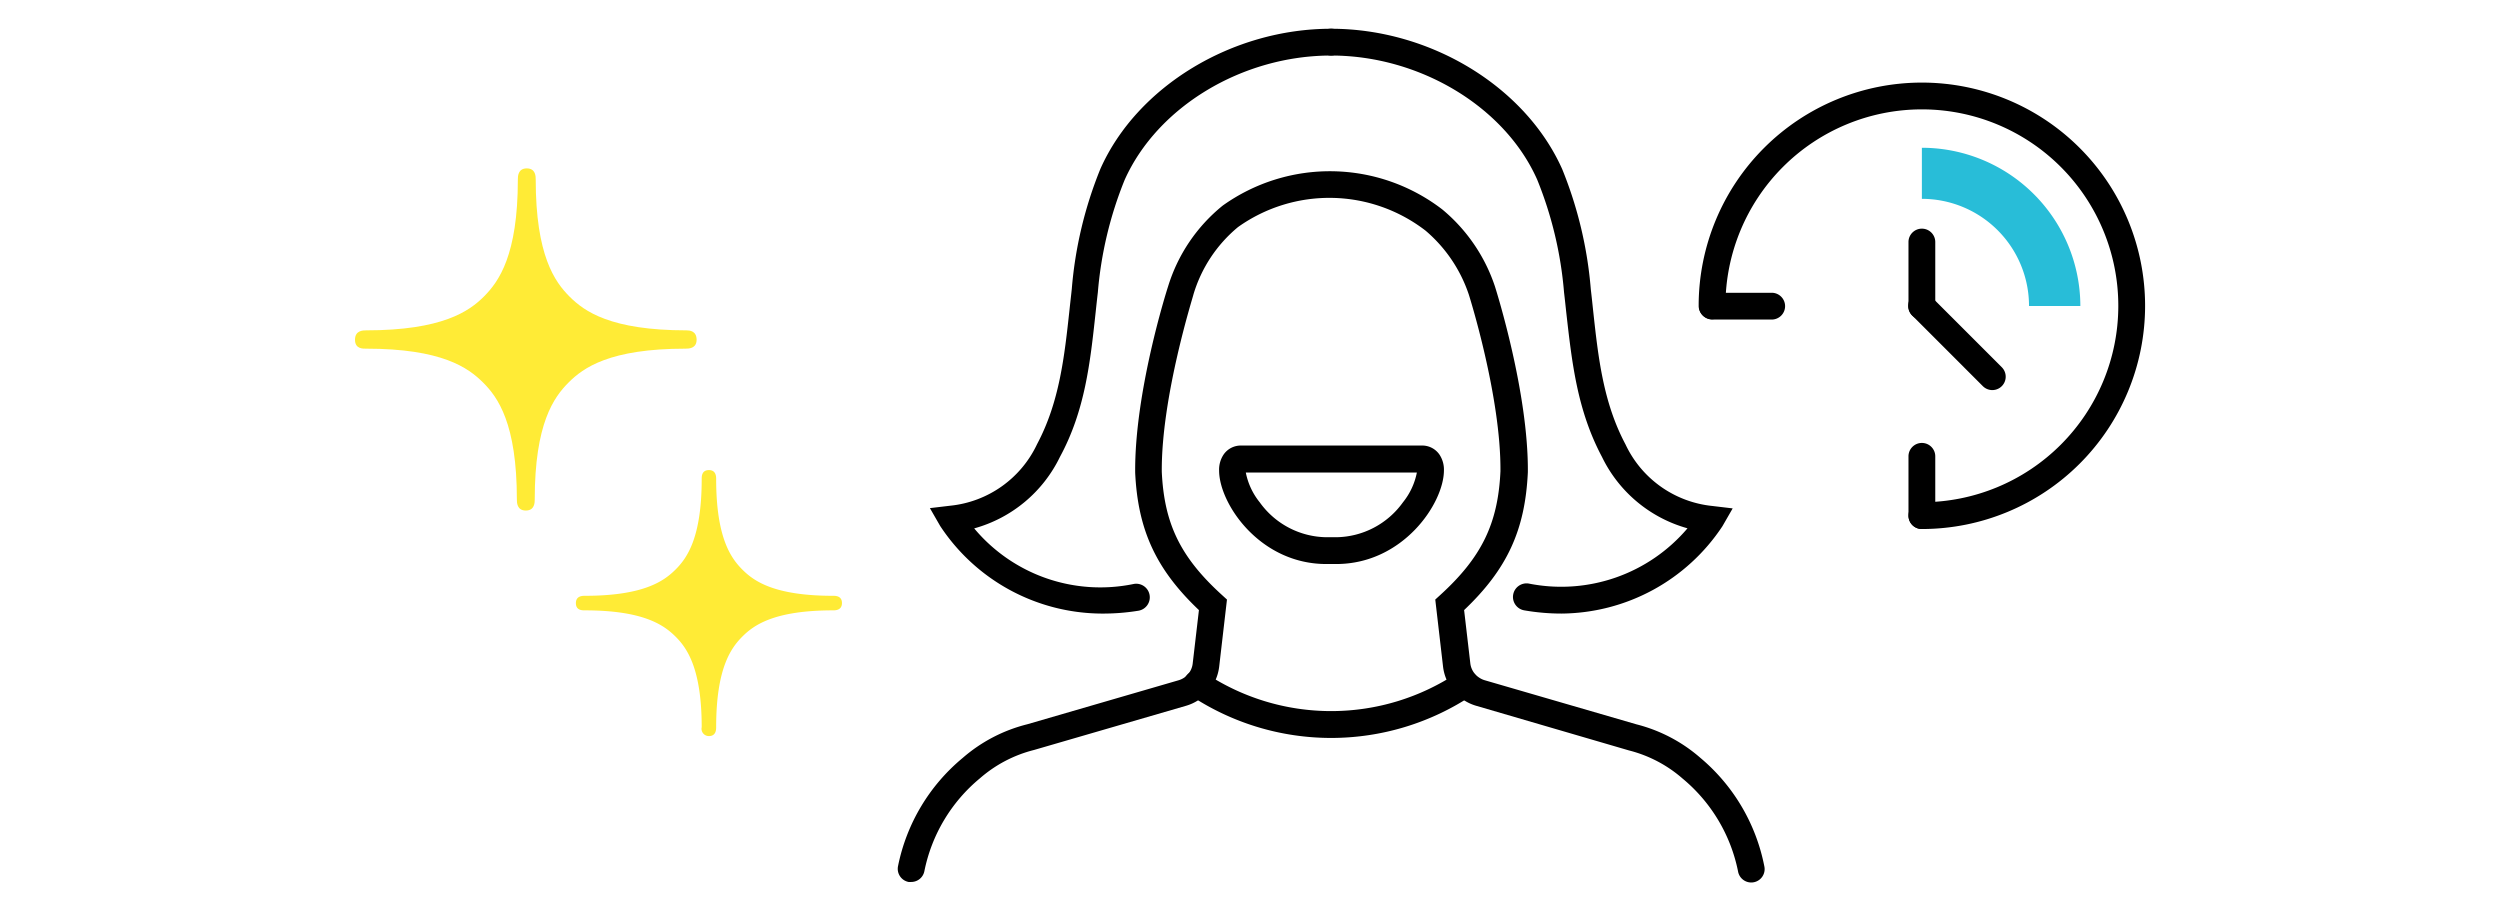
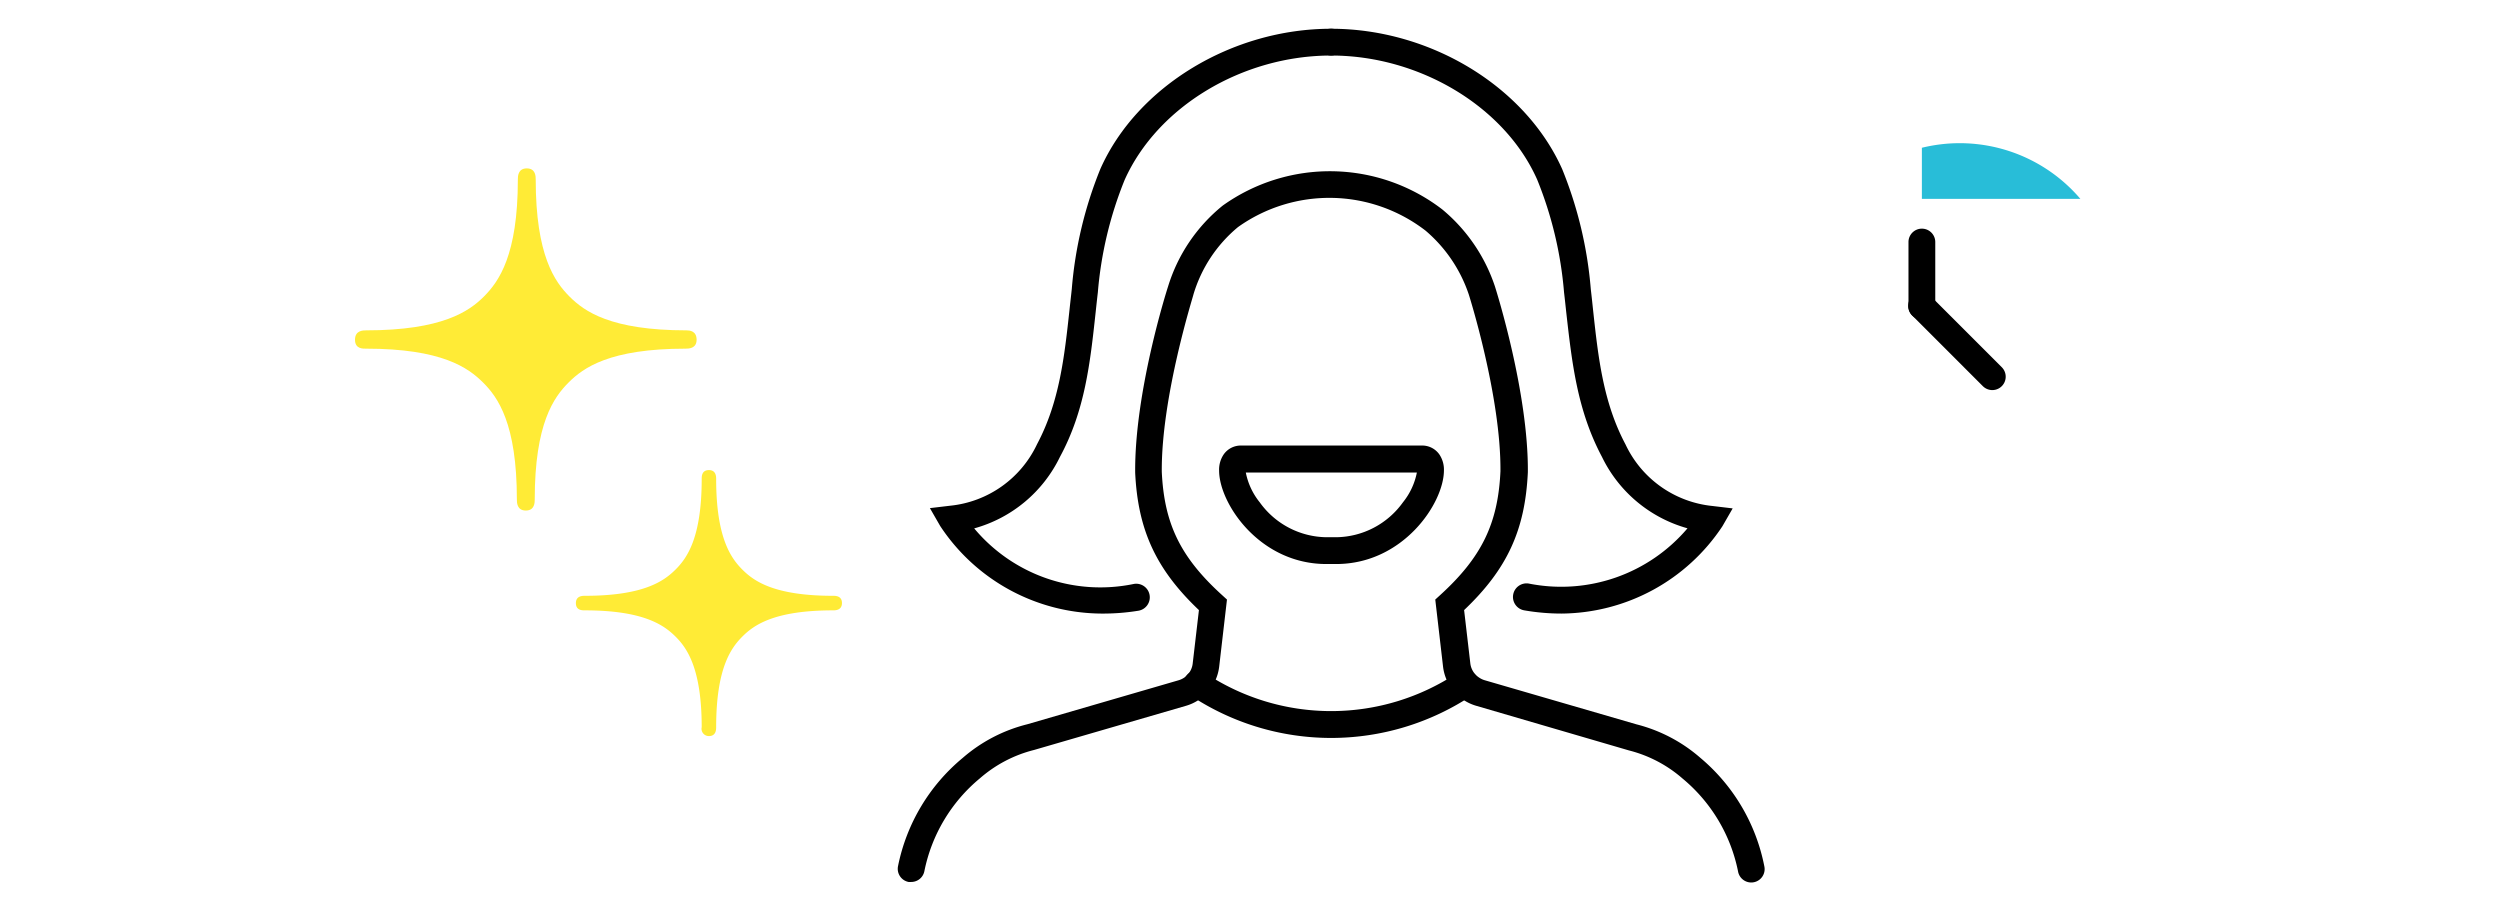
<svg xmlns="http://www.w3.org/2000/svg" viewBox="0 0 280 102">
  <defs>
    <style>.cls-1{fill:none;}.cls-2{fill:#28bdd8;}.cls-3{fill:#ffeb36;}</style>
  </defs>
  <title>reason7</title>
  <g id="レイヤー_2" data-name="レイヤー 2">
    <g id="contents">
      <rect class="cls-1" width="280" height="102" />
-       <path d="M215.25,59.25a1.5,1.5,0,0,1,0-3,22,22,0,1,0-22-22,1.5,1.5,0,0,1-3,0,25,25,0,1,1,25,25Z" />
      <path d="M215.25,35.79a1.5,1.5,0,0,1-1.5-1.5V27.11a1.5,1.5,0,1,1,3,0v7.18A1.5,1.5,0,0,1,215.25,35.79Z" />
-       <path d="M198.43,35.79h-6.64a1.5,1.5,0,0,1,0-3h6.64a1.5,1.5,0,0,1,0,3Z" />
-       <path d="M215.25,59.25a1.5,1.5,0,0,1-1.5-1.5V51.11a1.5,1.5,0,0,1,3,0v6.64A1.5,1.5,0,0,1,215.25,59.25Z" />
-       <path class="cls-2" d="M215.25,16.55v5.72a12,12,0,0,1,12,12H233A17.76,17.76,0,0,0,215.25,16.55Z" />
+       <path class="cls-2" d="M215.25,16.55v5.72H233A17.76,17.76,0,0,0,215.25,16.55Z" />
      <path d="M223.14,43.69a1.5,1.5,0,0,1-1.06-.44l-7.89-7.89a1.5,1.5,0,1,1,2.12-2.12l7.89,7.89a1.5,1.5,0,0,1-1.06,2.56Z" />
      <path d="M102.06,98.78a1.46,1.46,0,0,1-.3,0A1.5,1.5,0,0,1,100.58,97a21.14,21.14,0,0,1,7.24-12.11,17.47,17.47,0,0,1,7.23-3.77L132,76.19a2.2,2.2,0,0,0,1.58-1.86l.7-6c-4.82-4.57-6.84-9-7.14-15.39-.08-9,3.52-20.36,3.68-20.84a18.69,18.69,0,0,1,6.12-9.07,20.65,20.65,0,0,1,24.6.43,19,19,0,0,1,5.89,8.61c.16.51,3.76,11.91,3.69,20.81-.3,6.49-2.32,10.87-7.14,15.45l.7,6a2.2,2.2,0,0,0,1,1.57,2.17,2.17,0,0,0,.62.29l17,4.94a17.37,17.37,0,0,1,7.13,3.74A21.14,21.14,0,0,1,197.6,97a1.5,1.5,0,1,1-2.94.59,18.13,18.13,0,0,0-6.21-10.39,14.53,14.53,0,0,0-6-3.15l-17.11-5a5.2,5.2,0,0,1-3.72-4.4l-.87-7.5.57-.52c4.63-4.22,6.46-8,6.73-13.84.07-8.37-3.5-19.67-3.54-19.79a16.09,16.09,0,0,0-4.85-7.17,17.64,17.64,0,0,0-21-.4,15.57,15.57,0,0,0-5,7.57c0,.12-3.61,11.43-3.54,19.85.27,5.81,2.09,9.56,6.73,13.78l.57.52-.87,7.5a5.2,5.2,0,0,1-3.72,4.4L115.8,84a14.63,14.63,0,0,0-6.06,3.18,18.13,18.13,0,0,0-6.21,10.39A1.5,1.5,0,0,1,102.06,98.78Z" />
      <path d="M149.09,82.65a28.51,28.51,0,0,1-15.85-4.82,1.5,1.5,0,0,1,1.67-2.5,25.47,25.47,0,0,0,28.36,0,1.5,1.5,0,1,1,1.67,2.5A28.51,28.51,0,0,1,149.09,82.65Z" />
      <path d="M174.88,68.72a24.59,24.59,0,0,1-4.16-.36,1.5,1.5,0,1,1,.51-3A18.55,18.55,0,0,0,189,59.17a15.16,15.16,0,0,1-9.58-8c-2.78-5.23-3.36-10.55-4-16.19-.08-.75-.16-1.5-.25-2.26a42.83,42.83,0,0,0-3-12.59C168.55,11.95,159,6.22,149.09,6.22a1.5,1.5,0,0,1,0-3c11.09,0,21.73,6.46,25.87,15.71a45.45,45.45,0,0,1,3.21,13.47c.09.76.17,1.52.25,2.28.58,5.34,1.13,10.38,3.64,15.1a12.1,12.1,0,0,0,9.73,6.89l2.27.27-1.15,2A21.81,21.81,0,0,1,174.88,68.72Z" />
      <path d="M123.3,68.72a21.8,21.8,0,0,1-18-9.81l-1.15-2,2.27-.27a12.1,12.1,0,0,0,9.73-6.89c2.51-4.72,3.06-9.76,3.64-15.1.08-.76.17-1.52.25-2.28a45.46,45.46,0,0,1,3.21-13.47C127.36,9.68,138,3.22,149.09,3.22a1.5,1.5,0,0,1,0,3c-9.95,0-19.46,5.73-23.13,13.93a42.83,42.83,0,0,0-3,12.59c-.09.76-.17,1.51-.25,2.26-.61,5.63-1.19,11-4,16.18a15.15,15.15,0,0,1-9.6,8A18.41,18.41,0,0,0,127,65.4a1.5,1.5,0,1,1,.51,3A24.59,24.59,0,0,1,123.3,68.72Z" />
      <path class="cls-3" d="M76.89,37c-8.5,0-11.45-2.13-13.1-3.78S60,28.61,60,20.1c0-.33,0-1.24-1-1.24s-1,.91-1,1.24c0,8.5-2.14,11.44-3.79,13.1S49.53,37,41,37c-.33,0-1.24,0-1.24,1.05s.91,1,1.24,1c8.5,0,11.44,2.14,13.1,3.79s3.79,4.59,3.79,13.1c0,.33,0,1.24,1,1.24s1-.91,1-1.24c0-8.5,2.14-11.45,3.79-13.1s4.59-3.79,13.1-3.79c.33,0,1.24,0,1.24-1S77.22,37,76.89,37Z" />
      <path class="cls-3" d="M93.3,66.73c-6.59,0-8.87-1.65-10.15-2.93s-2.94-3.56-2.94-10.15c0-.25,0-1-.81-1s-.81.71-.81,1c0,6.59-1.65,8.87-2.94,10.15s-3.56,2.93-10.15,2.93c-.25,0-1,0-1,.82s.71.81,1,.81c6.59,0,8.87,1.66,10.15,2.93s2.94,3.56,2.94,10.15a.82.82,0,0,0,.81,1c.79,0,.81-.71.81-1,0-6.59,1.66-8.87,2.94-10.15s3.56-2.93,10.15-2.93c.25,0,1,0,1-.82S93.55,66.73,93.3,66.73Z" />
      <path d="M149.66,63.17h-1.12c-7.46,0-12-6.78-12-10.47a3.05,3.05,0,0,1,.51-1.8,2.34,2.34,0,0,1,1.94-1h20.28a2.34,2.34,0,0,1,1.94,1,3.05,3.05,0,0,1,.51,1.8C161.7,56.39,157.13,63.17,149.66,63.17ZM139.53,52.92a7.66,7.66,0,0,0,1.56,3.34,9.33,9.33,0,0,0,7.46,3.91h1.12a9.33,9.33,0,0,0,7.46-3.91,7.66,7.66,0,0,0,1.56-3.34Zm19.72,0h0Z" />
    </g>
  </g>
</svg>